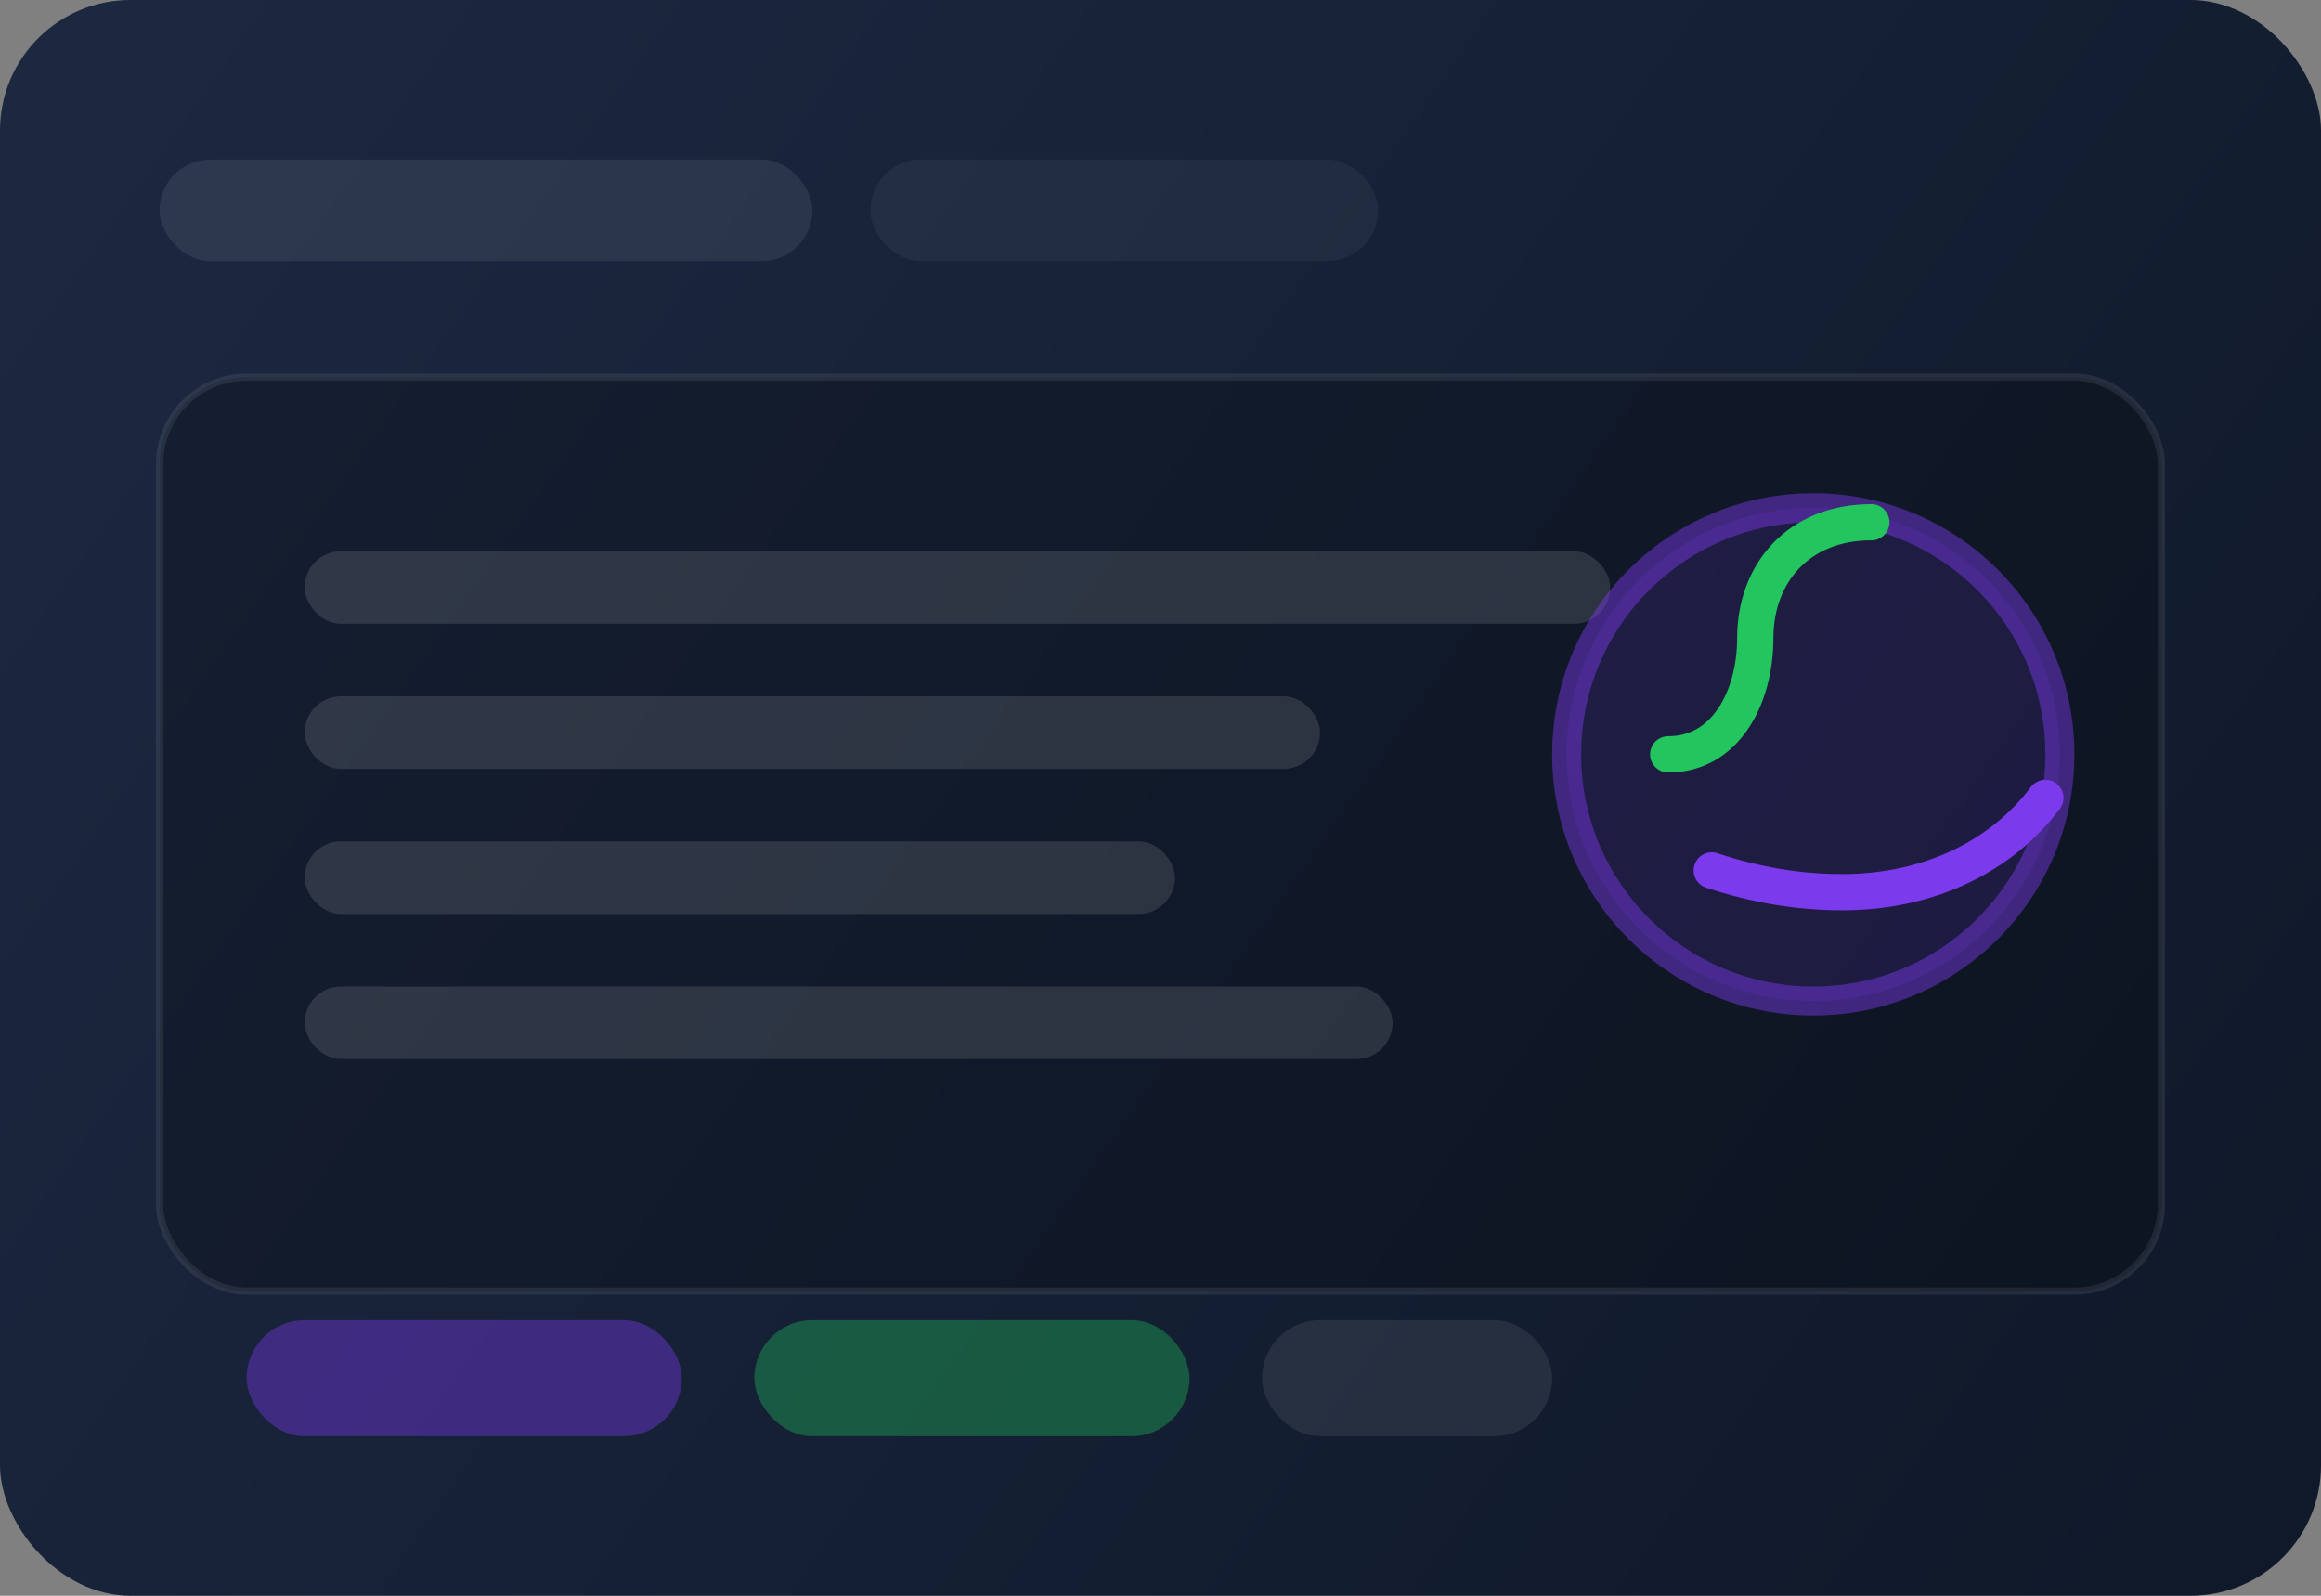
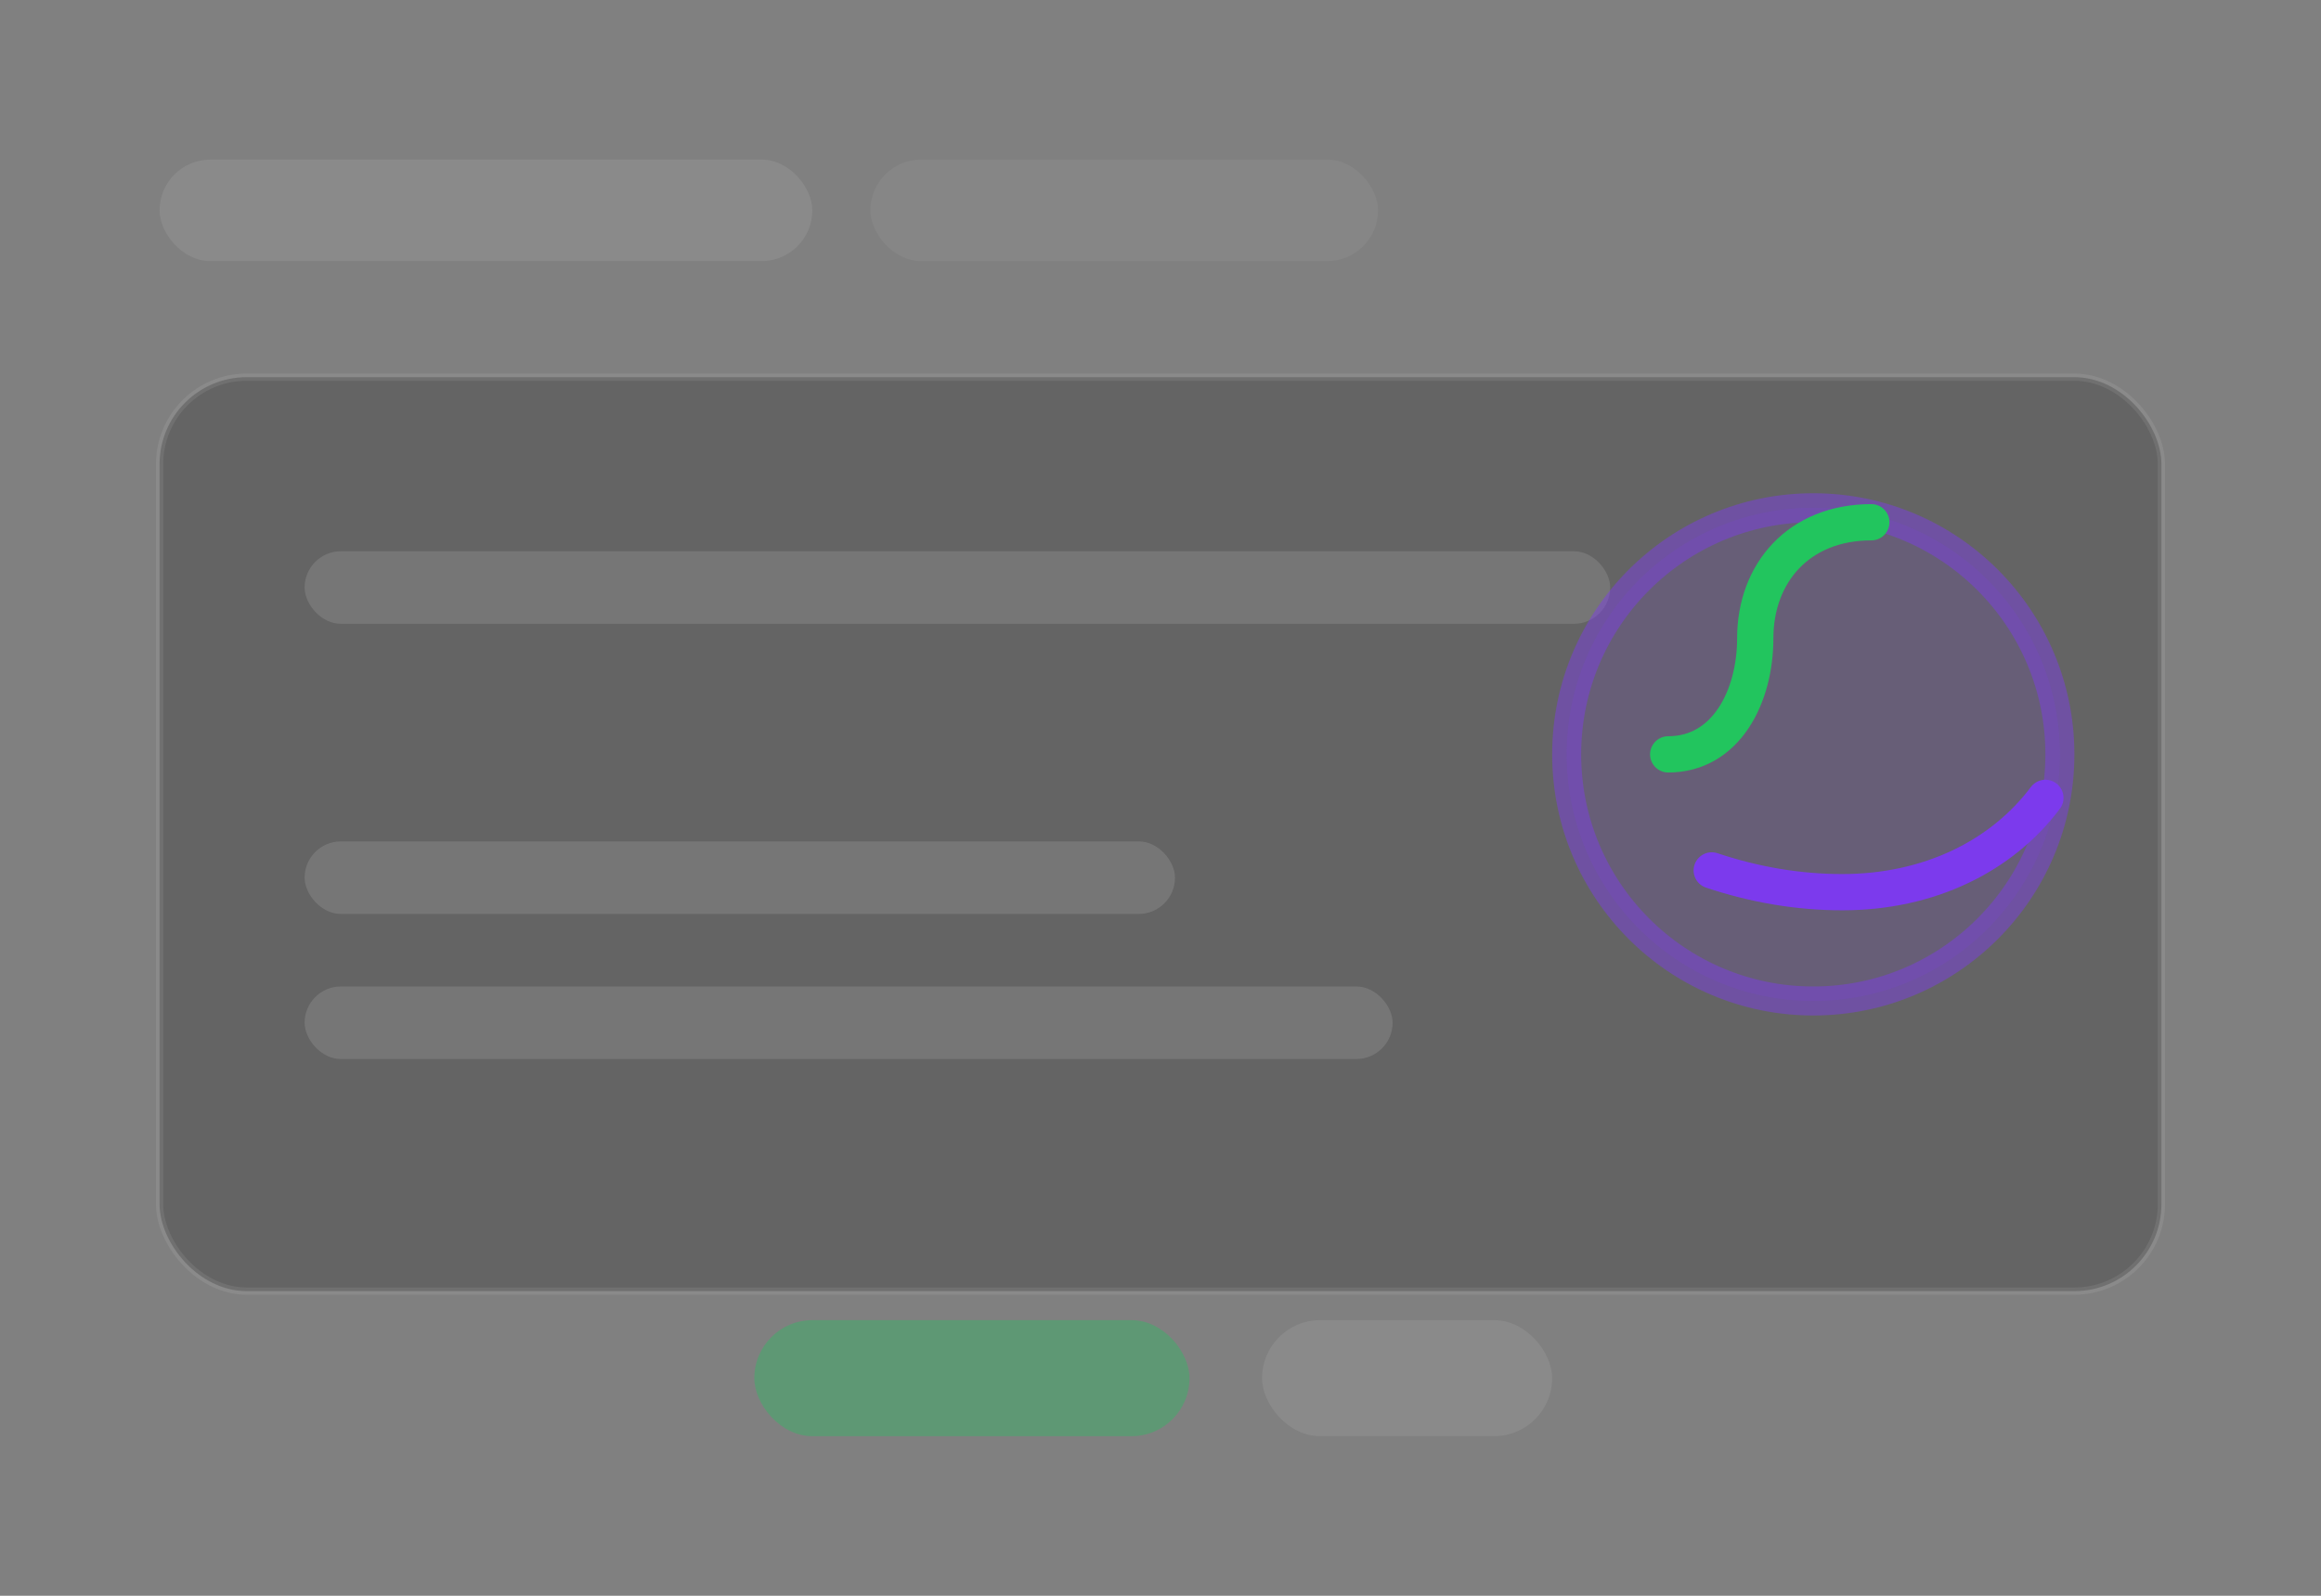
<svg xmlns="http://www.w3.org/2000/svg" width="320" height="220" viewBox="0 0 320 220" fill="none">
  <rect x="0" y="0" width="320" height="220" fill="#808080" stroke="none" />
-   <rect width="320" height="220" rx="18" fill="url(#b)" />
  <rect x="22" y="22" width="90" height="14" rx="7" fill="rgba(255,255,255,0.08)" />
  <rect x="120" y="22" width="70" height="14" rx="7" fill="rgba(255,255,255,0.05)" />
  <rect x="22" y="52" width="276" height="126" rx="12" fill="rgba(0,0,0,0.22)" stroke="rgba(255,255,255,0.08)" />
  <rect x="42" y="76" width="180" height="10" rx="5" fill="rgba(255,255,255,0.12)" />
-   <rect x="42" y="96" width="140" height="10" rx="5" fill="rgba(255,255,255,0.12)" />
  <rect x="42" y="116" width="120" height="10" rx="5" fill="rgba(255,255,255,0.12)" />
  <rect x="42" y="136" width="150" height="10" rx="5" fill="rgba(255,255,255,0.12)" />
  <circle cx="250" cy="104" r="34" fill="rgba(124,58,237,0.14)" stroke="rgba(124,58,237,0.45)" stroke-width="4" />
  <path d="M230 104c8 0 12-8 12-16 0-9 6-16 16-16" stroke="#22C55E" stroke-width="5" stroke-linecap="round" />
  <path d="M236 120c6 2 12 3 18 3 12 0 22-5 28-13" stroke="#7C3AED" stroke-width="5" stroke-linecap="round" />
-   <rect x="34" y="182" width="60" height="16" rx="8" fill="rgba(124,58,237,0.4)" />
  <rect x="104" y="182" width="60" height="16" rx="8" fill="rgba(34,197,94,0.35)" />
  <rect x="174" y="182" width="40" height="16" rx="8" fill="rgba(255,255,255,0.08)" />
  <defs>
    <linearGradient id="b" x1="16" y1="10" x2="300" y2="210" gradientUnits="userSpaceOnUse">
      <stop stop-color="#1B2840" />
      <stop offset="1" stop-color="#10192A" />
    </linearGradient>
  </defs>
</svg>